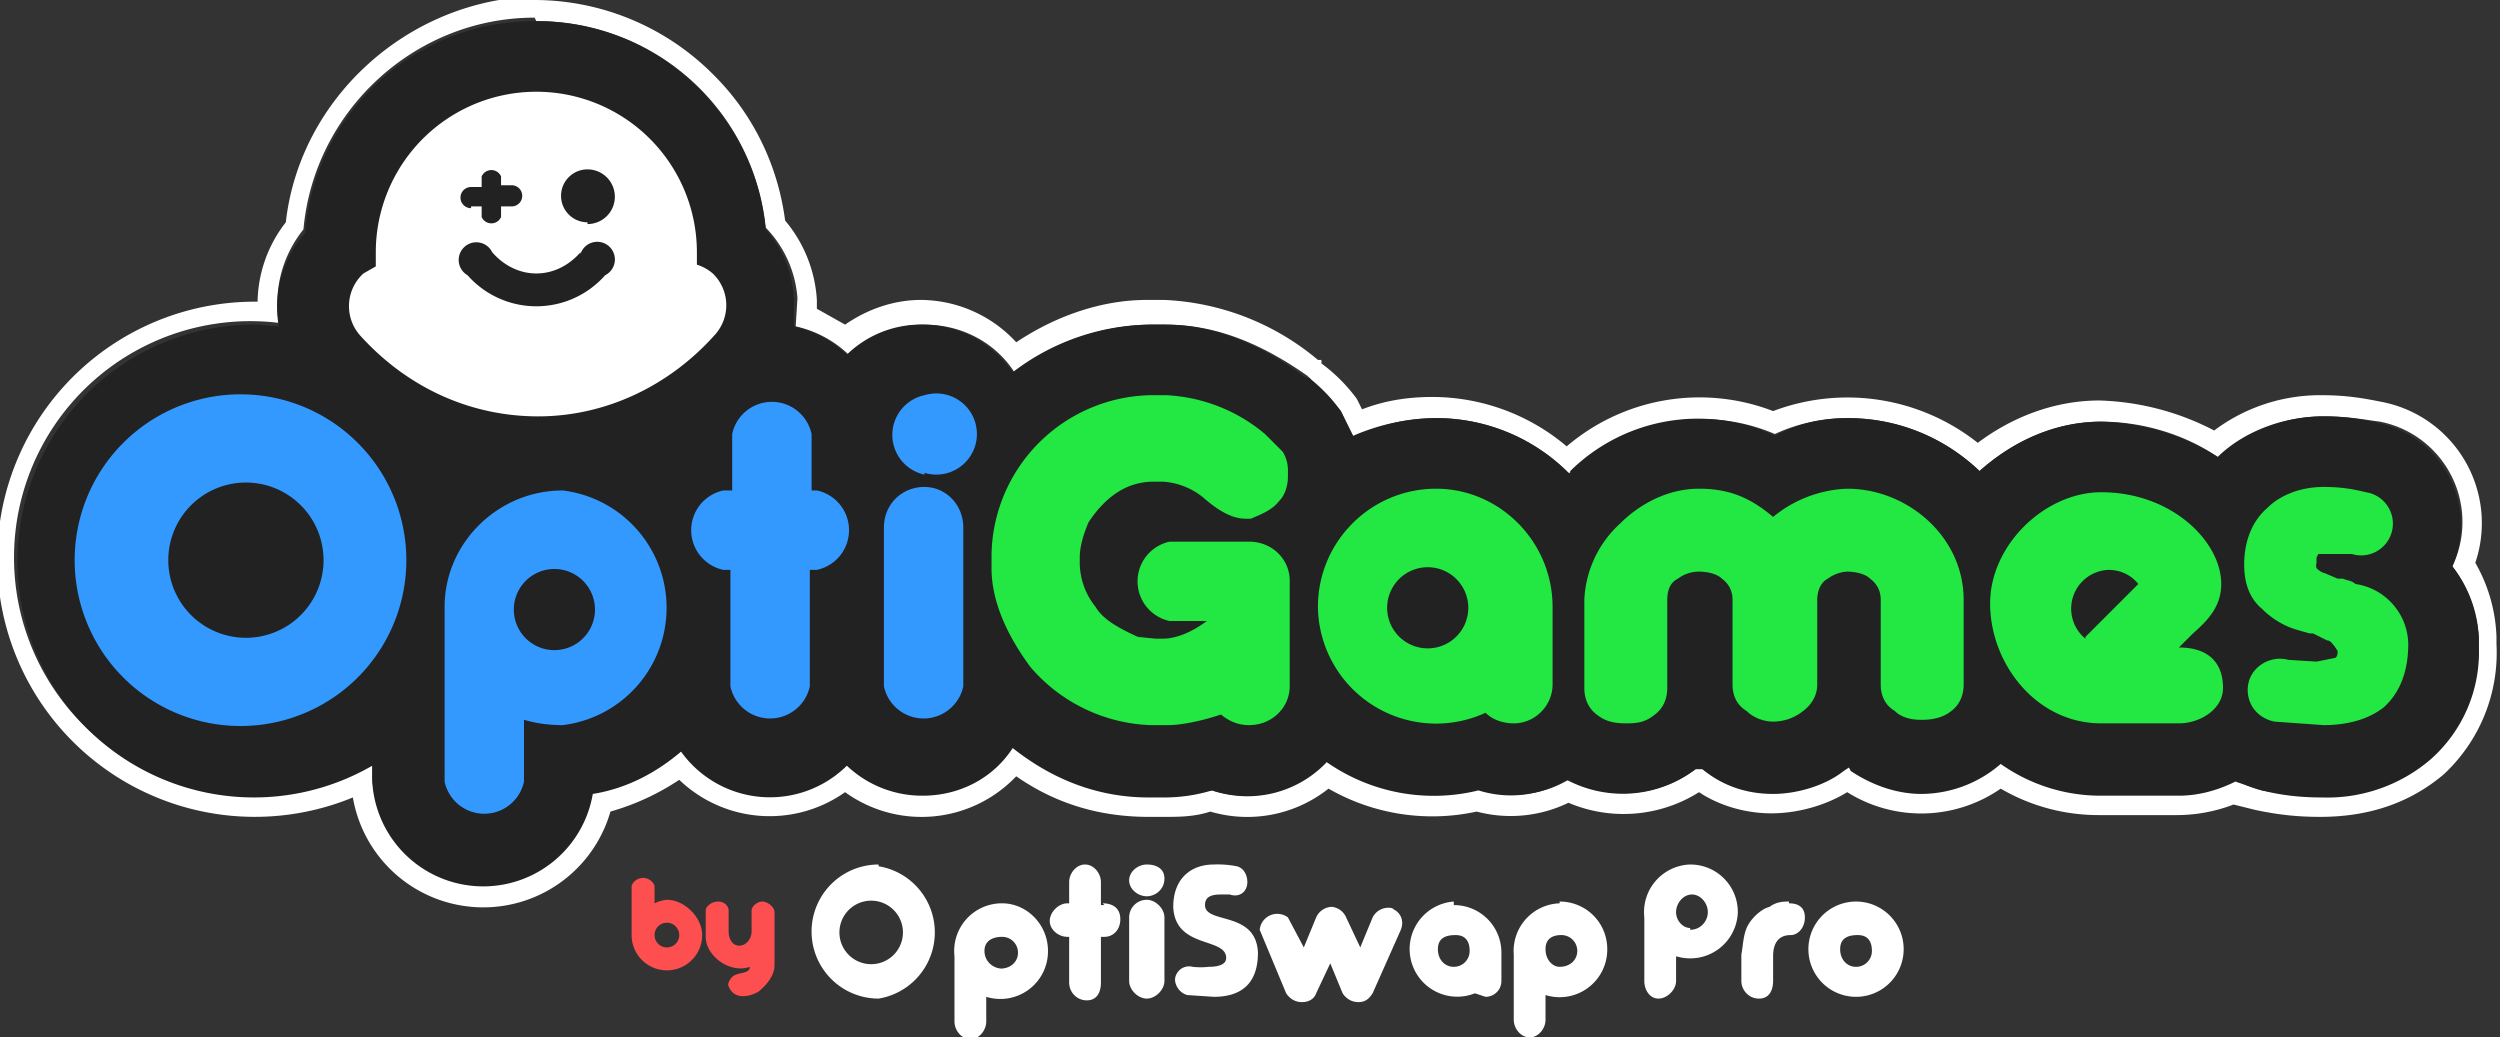
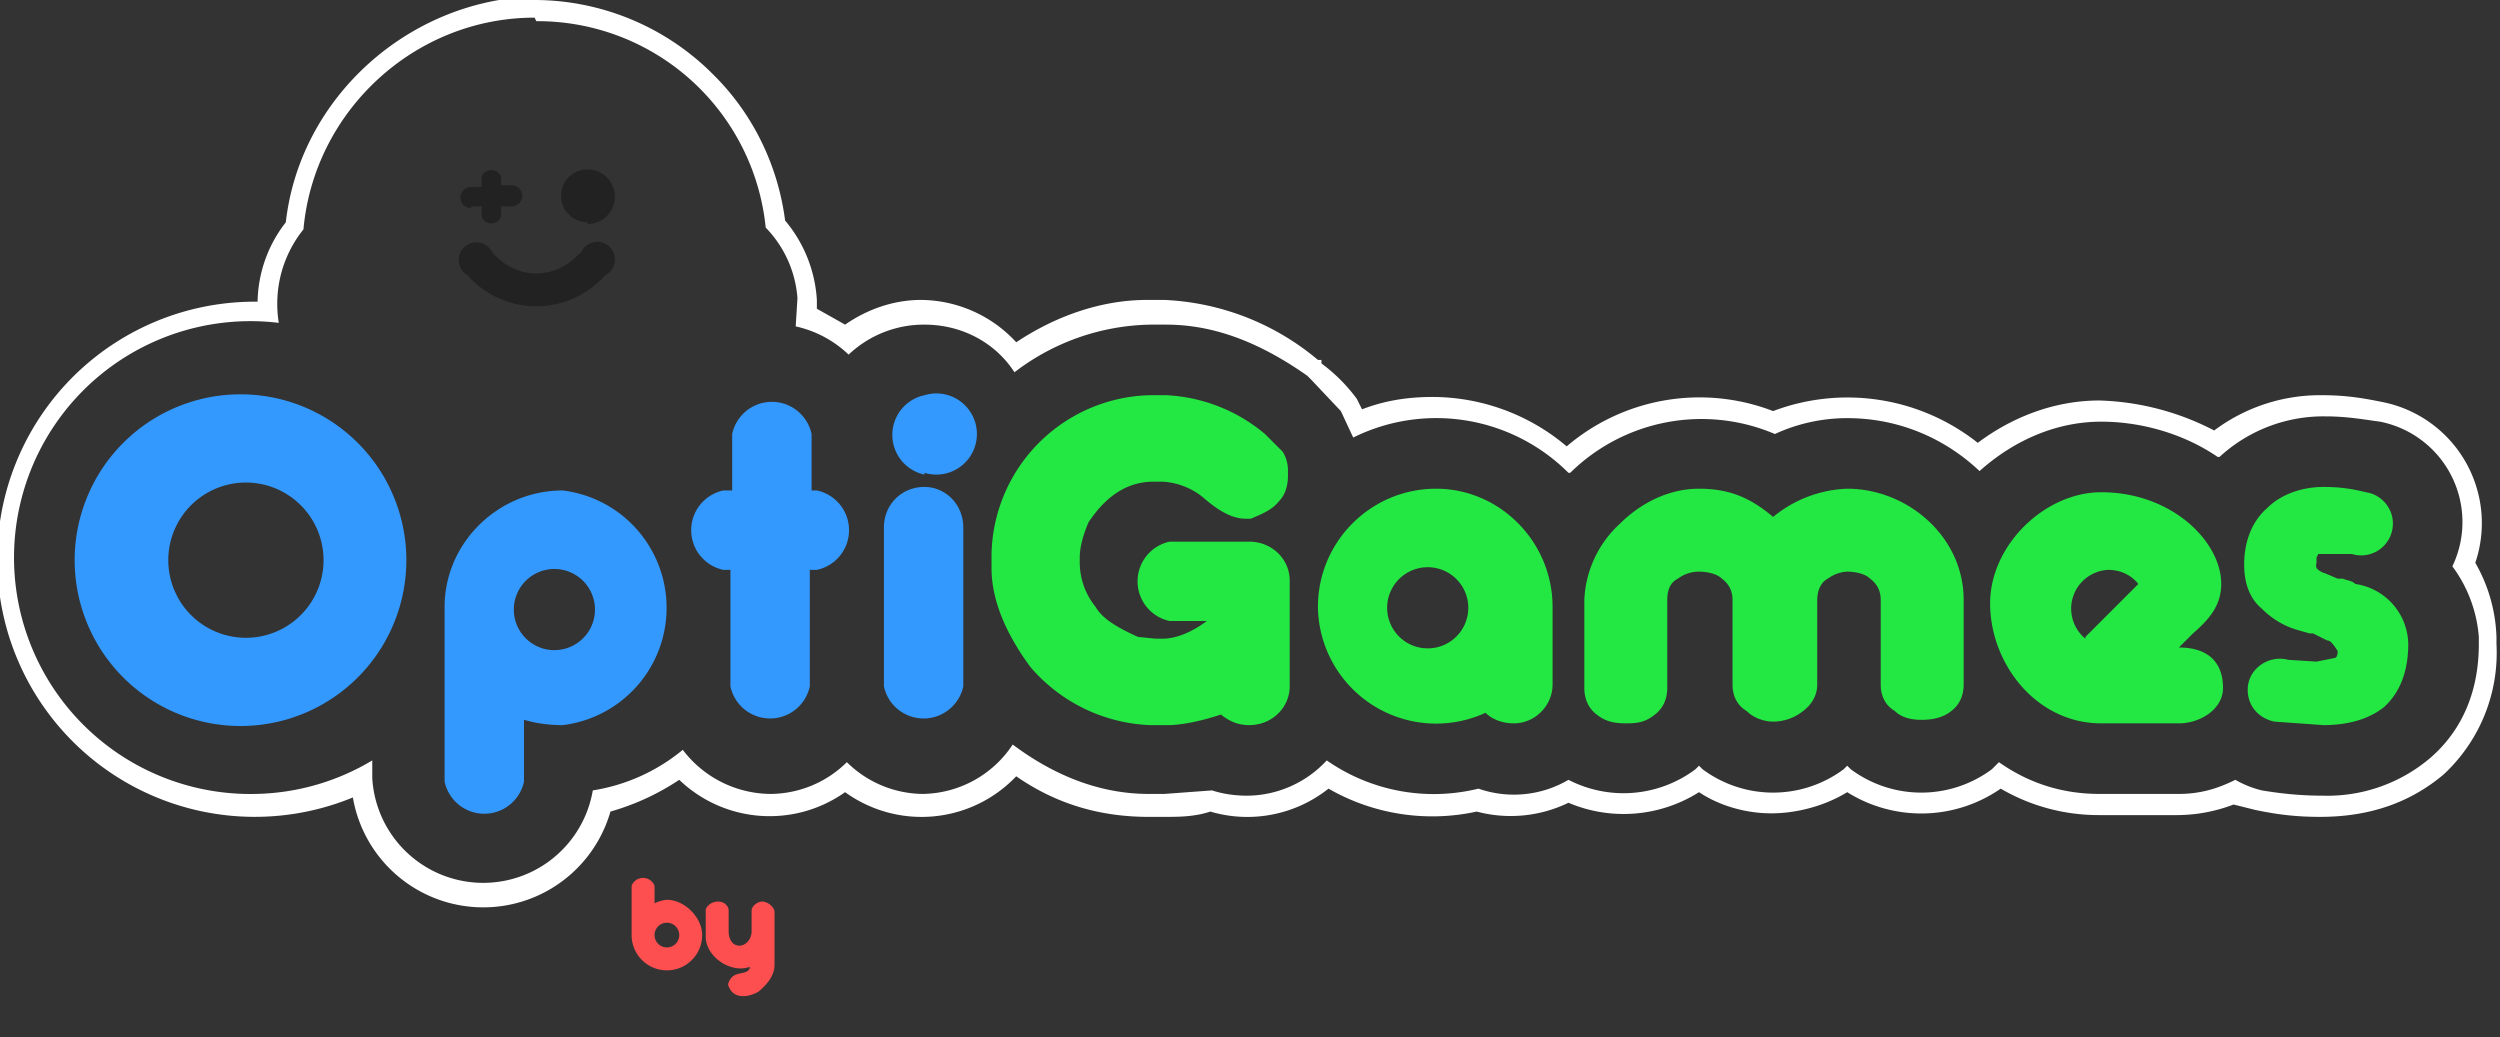
<svg xmlns="http://www.w3.org/2000/svg" viewBox="0 0 141.7 58.8">
  <rect x="0" y="0" width="141.7" height="58.8" fill="#333333" stroke="none" />
  <path d="M30.4 1.2a13 13 0 0 1 13 11.7 6.4 6.4 0 0 1 1.8 4l-.1 1.6a6.3 6.3 0 0 1 3 1.6 6.2 6.2 0 0 1 4.3-1.7c2.1 0 4 1 5.1 2.7a13 13 0 0 1 7.7-2.7h.9c2.7 0 5.3 1 8 2.9l.2.2 1.7 1.8.7 1.5a10.6 10.6 0 0 1 12.2 2h.1a10.6 10.6 0 0 1 11.6-2.2c1.3-.6 2.7-.9 4.1-.9 3 0 5.6 1.2 7.5 3 1.9-1.7 4.3-2.8 6.9-2.8 2.3 0 4.7.7 6.6 2h.1a8.7 8.7 0 0 1 6-2.3c1.3 0 2.3.2 3.1.3a5.8 5.8 0 0 1 4.1 8.2 7.7 7.7 0 0 1 1.5 4v.4c0 3.4-1.5 5.4-2.8 6.5a9 9 0 0 1-6 2.1c-1.2 0-2.3-.1-3.5-.3a5.7 5.7 0 0 1-1.5-.6c-1 .5-2 .8-3.2.8H119c-2.1 0-4-.6-5.7-1.8l-.4.4a6.7 6.7 0 0 1-8 0l-.2-.2-.2.2a6.7 6.7 0 0 1-8 0l-.2-.2-.2.2a6.8 6.8 0 0 1-7.2.6 6.1 6.1 0 0 1-5.1.5 10.6 10.6 0 0 1-8.6-1.6 6.2 6.2 0 0 1-4.5 2c-.7 0-1.4-.1-2-.3L66 45h-.9c-2.7 0-5.3-1-7.7-2.8a6.2 6.2 0 0 1-5.1 2.8 6.2 6.2 0 0 1-4.3-1.8 6.2 6.2 0 0 1-4.3 1.8 6.3 6.3 0 0 1-5-2.5 10.6 10.6 0 0 1-5.1 2.3 6.3 6.3 0 0 1-12.5-.7v-1a13.3 13.3 0 0 1-6.6 1.9 13.4 13.4 0 1 1 1.3-26.7c-.3-1.9.2-3.8 1.4-5.3.6-6.7 6.3-12 13.1-12m0-1.2C23.2 0 17 5.5 16.2 12.6a7.5 7.5 0 0 0-1.6 4.5A14.6 14.6 0 1 0 20 45.2a7.5 7.5 0 0 0 14.6.8c1.4-.4 2.7-1 3.9-1.8a7.4 7.4 0 0 0 9.4.7 7.4 7.4 0 0 0 9.7-.9c2.3 1.6 4.8 2.3 7.5 2.3h.9c.8 0 1.7 0 2.6-.3a7.4 7.4 0 0 0 6.7-1.3 11.8 11.8 0 0 0 8.4 1.3 7.5 7.5 0 0 0 5.2-.5 8 8 0 0 0 7.4-.6c1.2.8 2.7 1.2 4.1 1.2s3-.4 4.3-1.2a7.9 7.9 0 0 0 8.7-.2 11 11 0 0 0 5.6 1.5h4.4a9 9 0 0 0 3.2-.6l1.2.3c1.4.3 2.5.4 3.7.4 2.8 0 5.1-.8 7-2.4a9.4 9.4 0 0 0 3-7.4v-.4a9 9 0 0 0-1.2-4.2 7 7 0 0 0-5.2-9.1c-1-.2-2-.4-3.5-.4a10 10 0 0 0-6.1 2 15 15 0 0 0-6.5-1.7c-2.5 0-4.9.9-6.9 2.4a11.9 11.9 0 0 0-11.6-1.8 11.6 11.6 0 0 0-11.7 2 11.8 11.8 0 0 0-7.6-2.8c-1.4 0-2.7.2-4 .7l-.3-.6a9.5 9.5 0 0 0-2-2v-.2h-.2A14.5 14.5 0 0 0 66 17h-1c-2.4 0-5 .8-7.4 2.4a7.4 7.4 0 0 0-5.4-2.4c-1.5 0-3 .5-4.3 1.4l-1.6-.9V17a7.7 7.7 0 0 0-1.8-4.5c-.4-3.1-1.8-6-4-8.2A14.3 14.3 0 0 0 30.3 0Z" fill="#fff" />
-   <path d="M140.5 36.2a7 7 0 0 0-1.5-4.1 5.9 5.9 0 0 0-4.1-8.1c-.8-.2-1.8-.4-3.2-.4-2.2 0-4.4.8-5.9 2.2l-.1.1a13 13 0 0 0-6.6-2c-2.6 0-5 1.1-6.9 2.8a10.7 10.7 0 0 0-7.5-3c-1.4 0-2.8.3-4.1 1a10.3 10.3 0 0 0-11.6 2v.2a10.6 10.6 0 0 0-7.6-3.2 12 12 0 0 0-4.7 1l-.7-1.4a9 9 0 0 0-1.7-1.8l-.1-.1H74c-2.7-2-5.3-3-8-3h-.9a13 13 0 0 0-7.7 2.7 6.2 6.2 0 0 0-5.1-2.7 6 6 0 0 0-4.3 1.7 6.3 6.3 0 0 0-3-1.6V17a6.4 6.4 0 0 0-1.6-4 13 13 0 0 0-3.8-8 13 13 0 0 0-9.3-3.8 13 13 0 0 0-13 12 6.4 6.4 0 0 0-1.5 5.3l-1.3-.1a13.4 13.4 0 1 0 6.6 25v.9a6.3 6.3 0 0 0 12.5.7c1.9-.3 3.6-1.2 5-2.4a6.2 6.2 0 0 0 9.4.8 6.2 6.2 0 0 0 4.3 1.7c2.1 0 4-1 5.1-2.7 2.4 1.9 5 2.8 7.7 2.8h.9c.8 0 1.7-.1 2.7-.4a6.2 6.2 0 0 0 6.5-1.6 10.6 10.6 0 0 0 8.6 1.6 6.1 6.1 0 0 0 5-.6 6.8 6.8 0 0 0 7.3-.6h.4c1.2 1 2.6 1.4 4 1.4s3-.5 4-1.3l.3-.2.1.2c1.2.8 2.6 1.3 4 1.3a6.9 6.9 0 0 0 4.5-1.7 9.8 9.8 0 0 0 5.7 1.8h4.4c1.1 0 2.2-.3 3.2-.8l1.5.5c1.2.3 2.3.4 3.4.4a9 9 0 0 0 6.1-2.1 8.1 8.1 0 0 0 2.8-6.5v-.4Z" fill="#222" />
-   <path d="M49.8 49a3.8 3.8 0 1 0 0 7.6 3.8 3.8 0 0 0 0-7.5Zm0 5.6a1.8 1.8 0 1 1 0-3.5 1.8 1.8 0 0 1 0 3.5Zm7-3.4a2.7 2.7 0 0 0-2.7 3v3.7c0 .5.4 1 .9 1s.9-.5.9-1v-1.4a2.7 2.7 0 0 0 3.5-2.6c0-1.5-1.2-2.7-2.6-2.7Zm0 3.7c-.5 0-1-.4-1-1s.5-.8 1-.8.9.4.9.9-.4.9-1 .9Zm5.8-3.6h-.2V50c0-.5-.4-1-.9-1s-.9.5-.9 1v1.2h-.1c-.5 0-1 .5-1 1s.5.9 1 .9h.1v2.6c0 .5.4 1 1 1s.8-.5.8-1v-2.6h.2c.5 0 .9-.4.9-1s-.4-.9-1-.9ZM65 49c-.5 0-1 .4-1 .9s.5.9 1 .9 1-.4 1-1-.5-.8-1-.8Zm0 2a1 1 0 0 0-1 1v3.6c0 .5.5 1 1 1s1-.5 1-1V52c0-.5-.5-1-1-1Zm3.3.3c0-.5.4-.6.9-.6h.5c.6.2 1-.2 1-.7 0-.4-.2-.8-.6-.9a5.6 5.6 0 0 0-1.3-.1c-1.3 0-2.3.8-2.3 2.4.1 2.4 3 1.7 3 2.9 0 .3-.3.5-1 .5a4 4 0 0 1-.9 0 .8.8 0 0 0-1 .7c0 .4.3.8.7.9l1.5.1c1.5 0 2.5-.7 2.5-2.5-.1-2.4-3-1.6-3-2.7Zm10.7.2a1 1 0 0 0-1.2.5l-.7 1.7-.8-1.7a1 1 0 0 0-.8-.6 1 1 0 0 0-.9.6l-.7 1.7L73 52a1 1 0 0 0-1.6.7l1.5 3.6c.2.3.5.5.9.5s.7-.2.8-.5l.8-1.7.7 1.7c.2.3.5.5.9.5s.6-.2.8-.5l1.6-3.6c.2-.5 0-1-.5-1.2Zm3.4-.4a2.7 2.7 0 1 0 1.2 5.2l.6.2c.5 0 .9-.4.9-.9V54c0-1.5-1.2-2.7-2.7-2.7Zm0 3.7c-.5 0-.9-.4-.9-1s.4-.8 1-.8.8.4.8.9-.4.9-.9.9Zm6-3.6a2.7 2.7 0 0 0-2.6 2.9v3.7c0 .5.4 1 .9 1s.9-.5.9-1v-1.4a2.7 2.7 0 0 0 3.5-2.6c0-1.5-1.2-2.7-2.7-2.7Zm0 3.6c-.4 0-.8-.4-.8-1s.4-.8.9-.8.9.4.9.9-.4.9-1 .9Zm7.4-5.8a2.7 2.7 0 0 0-2.6 3v3.6c0 .5.3 1 .8 1s1-.5 1-1v-1.4a2.7 2.7 0 0 0 3.5-2.5c0-1.5-1.2-2.7-2.7-2.7Zm0 3.6c-.4 0-.8-.4-.8-.9s.4-1 .9-1 .9.5.9 1-.4 1-1 1Zm5.6-1.5c-.3 0-.7 0-1.1.3-.4.1-.9.5-1.2 1-.3.5-.3 1.2-.4 1.7v1.5c0 .5.4 1 1 1s.8-.5.8-1v-1.4c0-.6.2-1.2 1-1.2.4 0 .8-.4.8-1s-.4-.8-.9-.8Zm3.8 0a2.7 2.7 0 1 0 0 5.4 2.7 2.7 0 1 0 0-5.4Zm0 3.7c-.5 0-.9-.4-.9-1s.4-.8 1-.8.8.4.8.9-.4.9-.9.9Z" fill="#fff" fill-rule="evenodd" />
  <path d="M37.8 51a2 2 0 0 0-.7.2v-1a.7.7 0 0 0-1.3 0V53a2 2 0 0 0 4 0c0-1-1-2-2-2Zm0 2.7a.7.7 0 1 1 0-1.4.7.7 0 0 1 0 1.4Zm5.4-2.6c-.3 0-.6.3-.6.5v1.2c0 .4-.3.8-.7.8s-.6-.4-.6-.8v-1.2c0-.2-.2-.5-.6-.5-.4 0-.7.3-.7.5v1.5c0 1.1 1.4 2.1 2.5 1.7 0 .4-.6.3-.9.5-.2.1-.4.5-.3.6.3.8 1.2.6 1.7.3.6-.5.9-1 .9-1.5v-3c0-.3-.4-.6-.7-.6Z" fill="#fd4f4f" />
  <path d="M14.6 22.4a9.4 9.4 0 1 0 0 18.7 9.4 9.4 0 0 0 0-18.7Zm0 13.7a4.4 4.4 0 1 1 0-8.7 4.4 4.4 0 0 1 0 8.7Zm17.3-8.3c-3.7 0-6.7 3-6.7 6.6v9.9a2.3 2.3 0 0 0 4.5 0v-3.5c.7.2 1.4.3 2.2.3a6.7 6.7 0 0 0 0-13.3Zm0 9a2.3 2.3 0 1 1 0-4.5 2.3 2.3 0 0 1 0 4.5Zm14.5-9H46v-3.2a2.3 2.3 0 0 0-4.5 0v3.2H41a2.3 2.3 0 0 0 0 4.5h.4v6.6a2.3 2.3 0 0 0 4.5 0v-6.6h.4a2.3 2.3 0 0 0 0-4.5Zm6-1a2.3 2.3 0 1 0 0-4.4 2.3 2.3 0 0 0 0 4.5Zm0 .8c-1.3 0-2.3 1-2.3 2.3v9a2.3 2.3 0 0 0 4.5 0v-9c0-1.3-1-2.3-2.2-2.3Z" fill="#39f" />
  <path d="M70.8 30.7h-4.5a2.3 2.3 0 0 0 0 4.5h2.1c-.8.6-1.7 1-2.5 1h-.4l-1-.1c-1.1-.5-2-1-2.4-1.7a4 4 0 0 1-.9-2.5v-.3c0-.6.2-1.3.5-2 1-1.5 2.2-2.3 3.7-2.3h.5a4 4 0 0 1 2.3.9c.8.7 1.6 1.2 2.4 1.2h.3c.7-.3 1.2-.5 1.6-1 .3-.3.5-.8.5-1.4v-.4a2 2 0 0 0-.3-1l-1-1c-.4-.4 0 0 0 0a9.4 9.4 0 0 0-5.6-2.2h-.9a9.2 9.2 0 0 0-9 9v.8c0 1.8.8 3.7 2.2 5.6a9.4 9.4 0 0 0 6.8 3.3h1c.7 0 1.8-.2 3-.6.5.4 1 .6 1.6.6 1.3 0 2.3-1 2.3-2.2v-6c0-1.2-1-2.2-2.3-2.2Zm10.6-3c-3.7 0-6.7 3-6.7 6.7a6.7 6.7 0 0 0 9.5 6c.4.4 1 .6 1.6.6 1.2 0 2.2-1 2.2-2.2v-4.4c0-3.7-3-6.7-6.6-6.7Zm0 9a2.3 2.3 0 1 1 0-4.5 2.3 2.3 0 0 1 0 4.5Zm23.3-9a7 7 0 0 0-4.2 1.6c-1.3-1.1-2.5-1.6-4.2-1.6s-3.3.8-4.5 2a6.2 6.2 0 0 0-2 4.3v5c0 .7.3 1.2.7 1.5.5.4 1 .5 1.7.5s1.1-.1 1.6-.5c.4-.3.7-.8.7-1.5v-5c0-.6.2-1 .6-1.2a2 2 0 0 1 1.2-.4c.4 0 1 .1 1.3.4.4.3.6.7.6 1.2v4.8c0 .7.3 1.2.8 1.5.4.4 1 .6 1.5.6.6 0 1.2-.2 1.7-.6.4-.3.8-.8.8-1.5V34c0-.5.2-1 .6-1.2a2 2 0 0 1 1.1-.4c.4 0 1 .1 1.3.4.4.3.6.7.6 1.2v4.8c0 .7.3 1.2.8 1.5.4.4 1 .5 1.5.5.6 0 1.2-.1 1.7-.5.4-.3.7-.8.7-1.5V34c0-3.6-3.2-6.3-6.6-6.3Zm18.8 9 .8-.8c.8-.7 1.6-1.5 1.6-2.8 0-2.4-2.8-5.2-6.8-5.2-3.2 0-6.3 3-6.3 6.3 0 3.4 2.6 6.8 6.3 6.8h4.4c1.2 0 2.5-.8 2.5-2 0-1.6-1-2.3-2.5-2.3Zm-5.3-.5a2.2 2.2 0 0 1 1.3-3.9c.7 0 1.3.3 1.7.8l-3 3Zm18.3.3a3.5 3.5 0 0 0-3-3.4c-.2-.2-.5-.2-.7-.3h-.3l-.7-.3a1 1 0 0 1-.5-.3.5.5 0 0 1 0-.3v-.3l.1-.2h1.9a1.8 1.8 0 1 0 .8-3.5c-.8-.2-1.5-.3-2.4-.3-1.2 0-2.4.4-3.2 1.2-.8.7-1.3 1.8-1.3 3.2 0 1.2.4 2 1 2.5.6.6 1.3 1 2 1.2l.7.2h.2l.8.4c.2 0 .3.2.4.3l.2.3c0 .3-.1.4-.2.4l-1 .2-1.6-.1c-1.1-.3-2.3.5-2.3 1.7 0 .9.6 1.6 1.5 1.8l2.8.2c1.3 0 2.5-.3 3.4-1 .9-.8 1.4-2 1.4-3.6Z" fill="#23e843" fill-rule="evenodd" />
-   <path d="M40.4 15.5a2.6 2.6 0 0 0-.9-.5v-.7a9.1 9.1 0 0 0-18.2 0v.8l-.7.4a2.5 2.5 0 0 0-.2 3.5c2.7 3 6.3 4.6 10.1 4.6s7.4-1.7 10-4.6a2.5 2.5 0 0 0-.1-3.5Z" fill="#fff" />
  <path d="M32.9 14.3c-.7.8-1.6 1.2-2.5 1.2s-1.8-.4-2.5-1.2a1 1 0 1 0-1.4 1.3 5.2 5.2 0 0 0 7.8 0 1 1 0 1 0-1.4-1.2Zm-6.2-2.6h.6v.6a.6.6 0 0 0 1.1 0v-.6h.6a.6.6 0 0 0 0-1.2h-.6V10a.6.6 0 0 0-1.1 0v.6h-.6a.6.6 0 0 0 0 1.2Zm6.6 1a1.5 1.5 0 1 0 0-3.1 1.5 1.5 0 0 0 0 3Z" fill="#222" />
</svg>